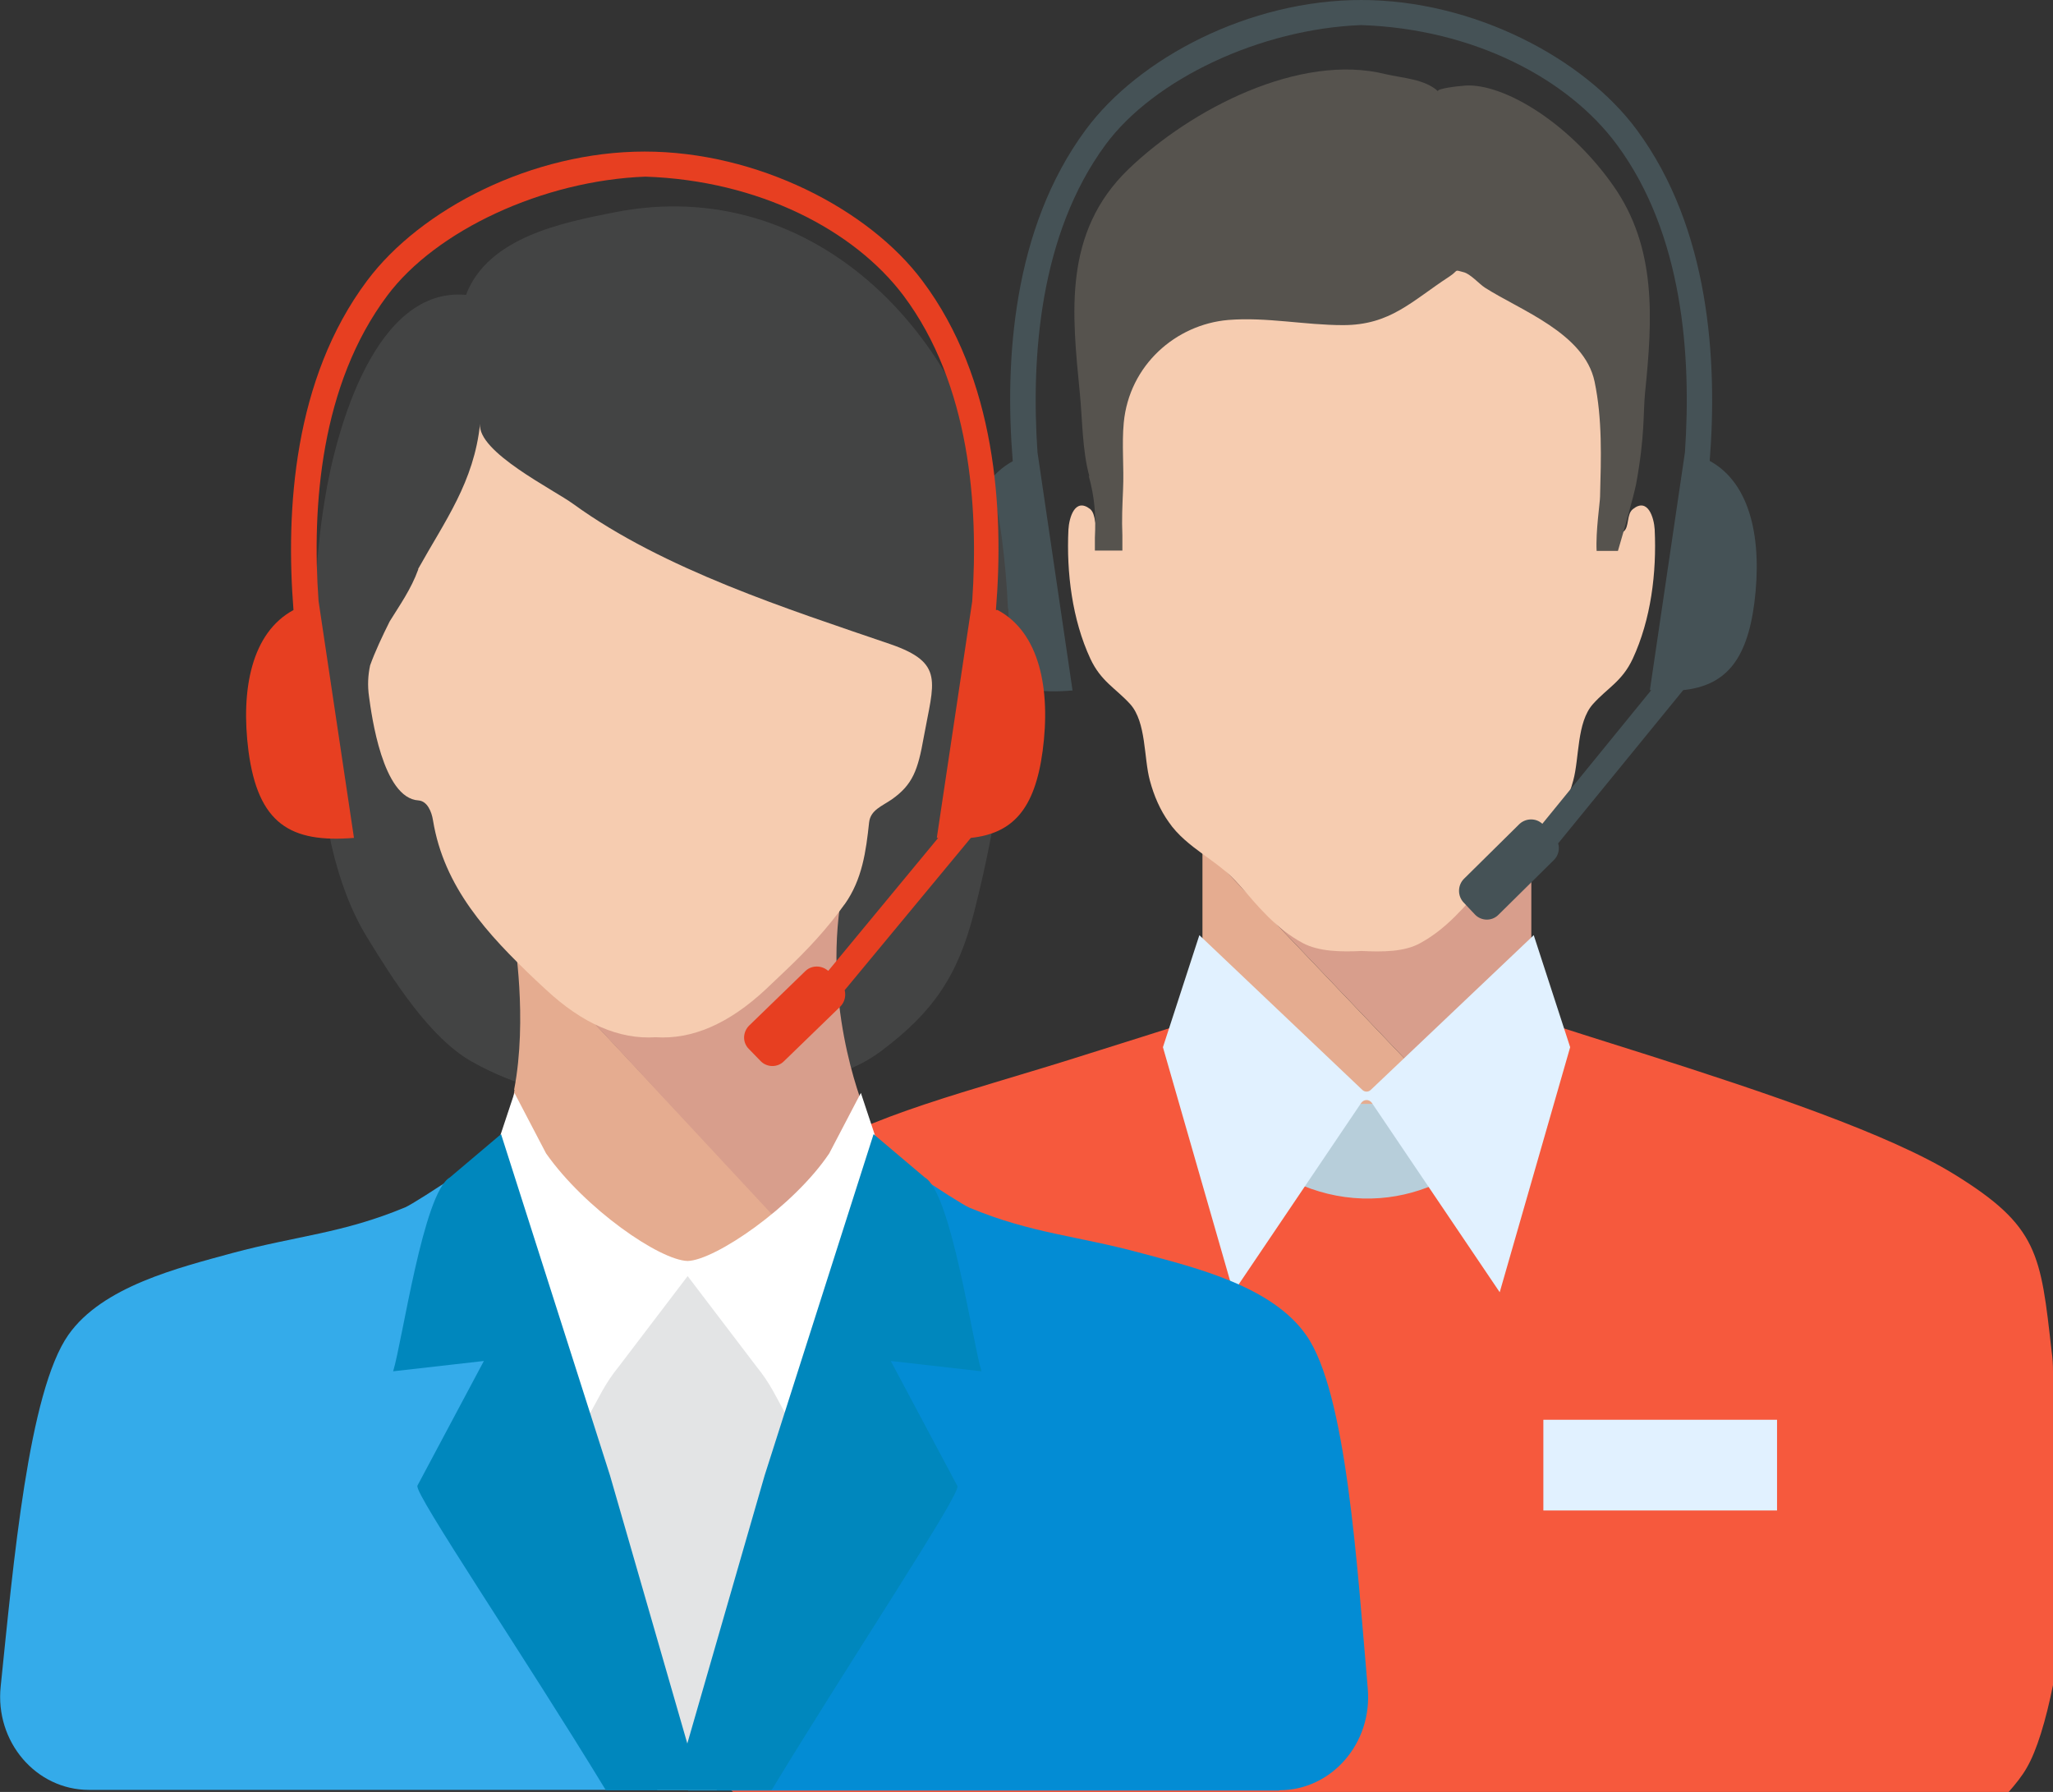
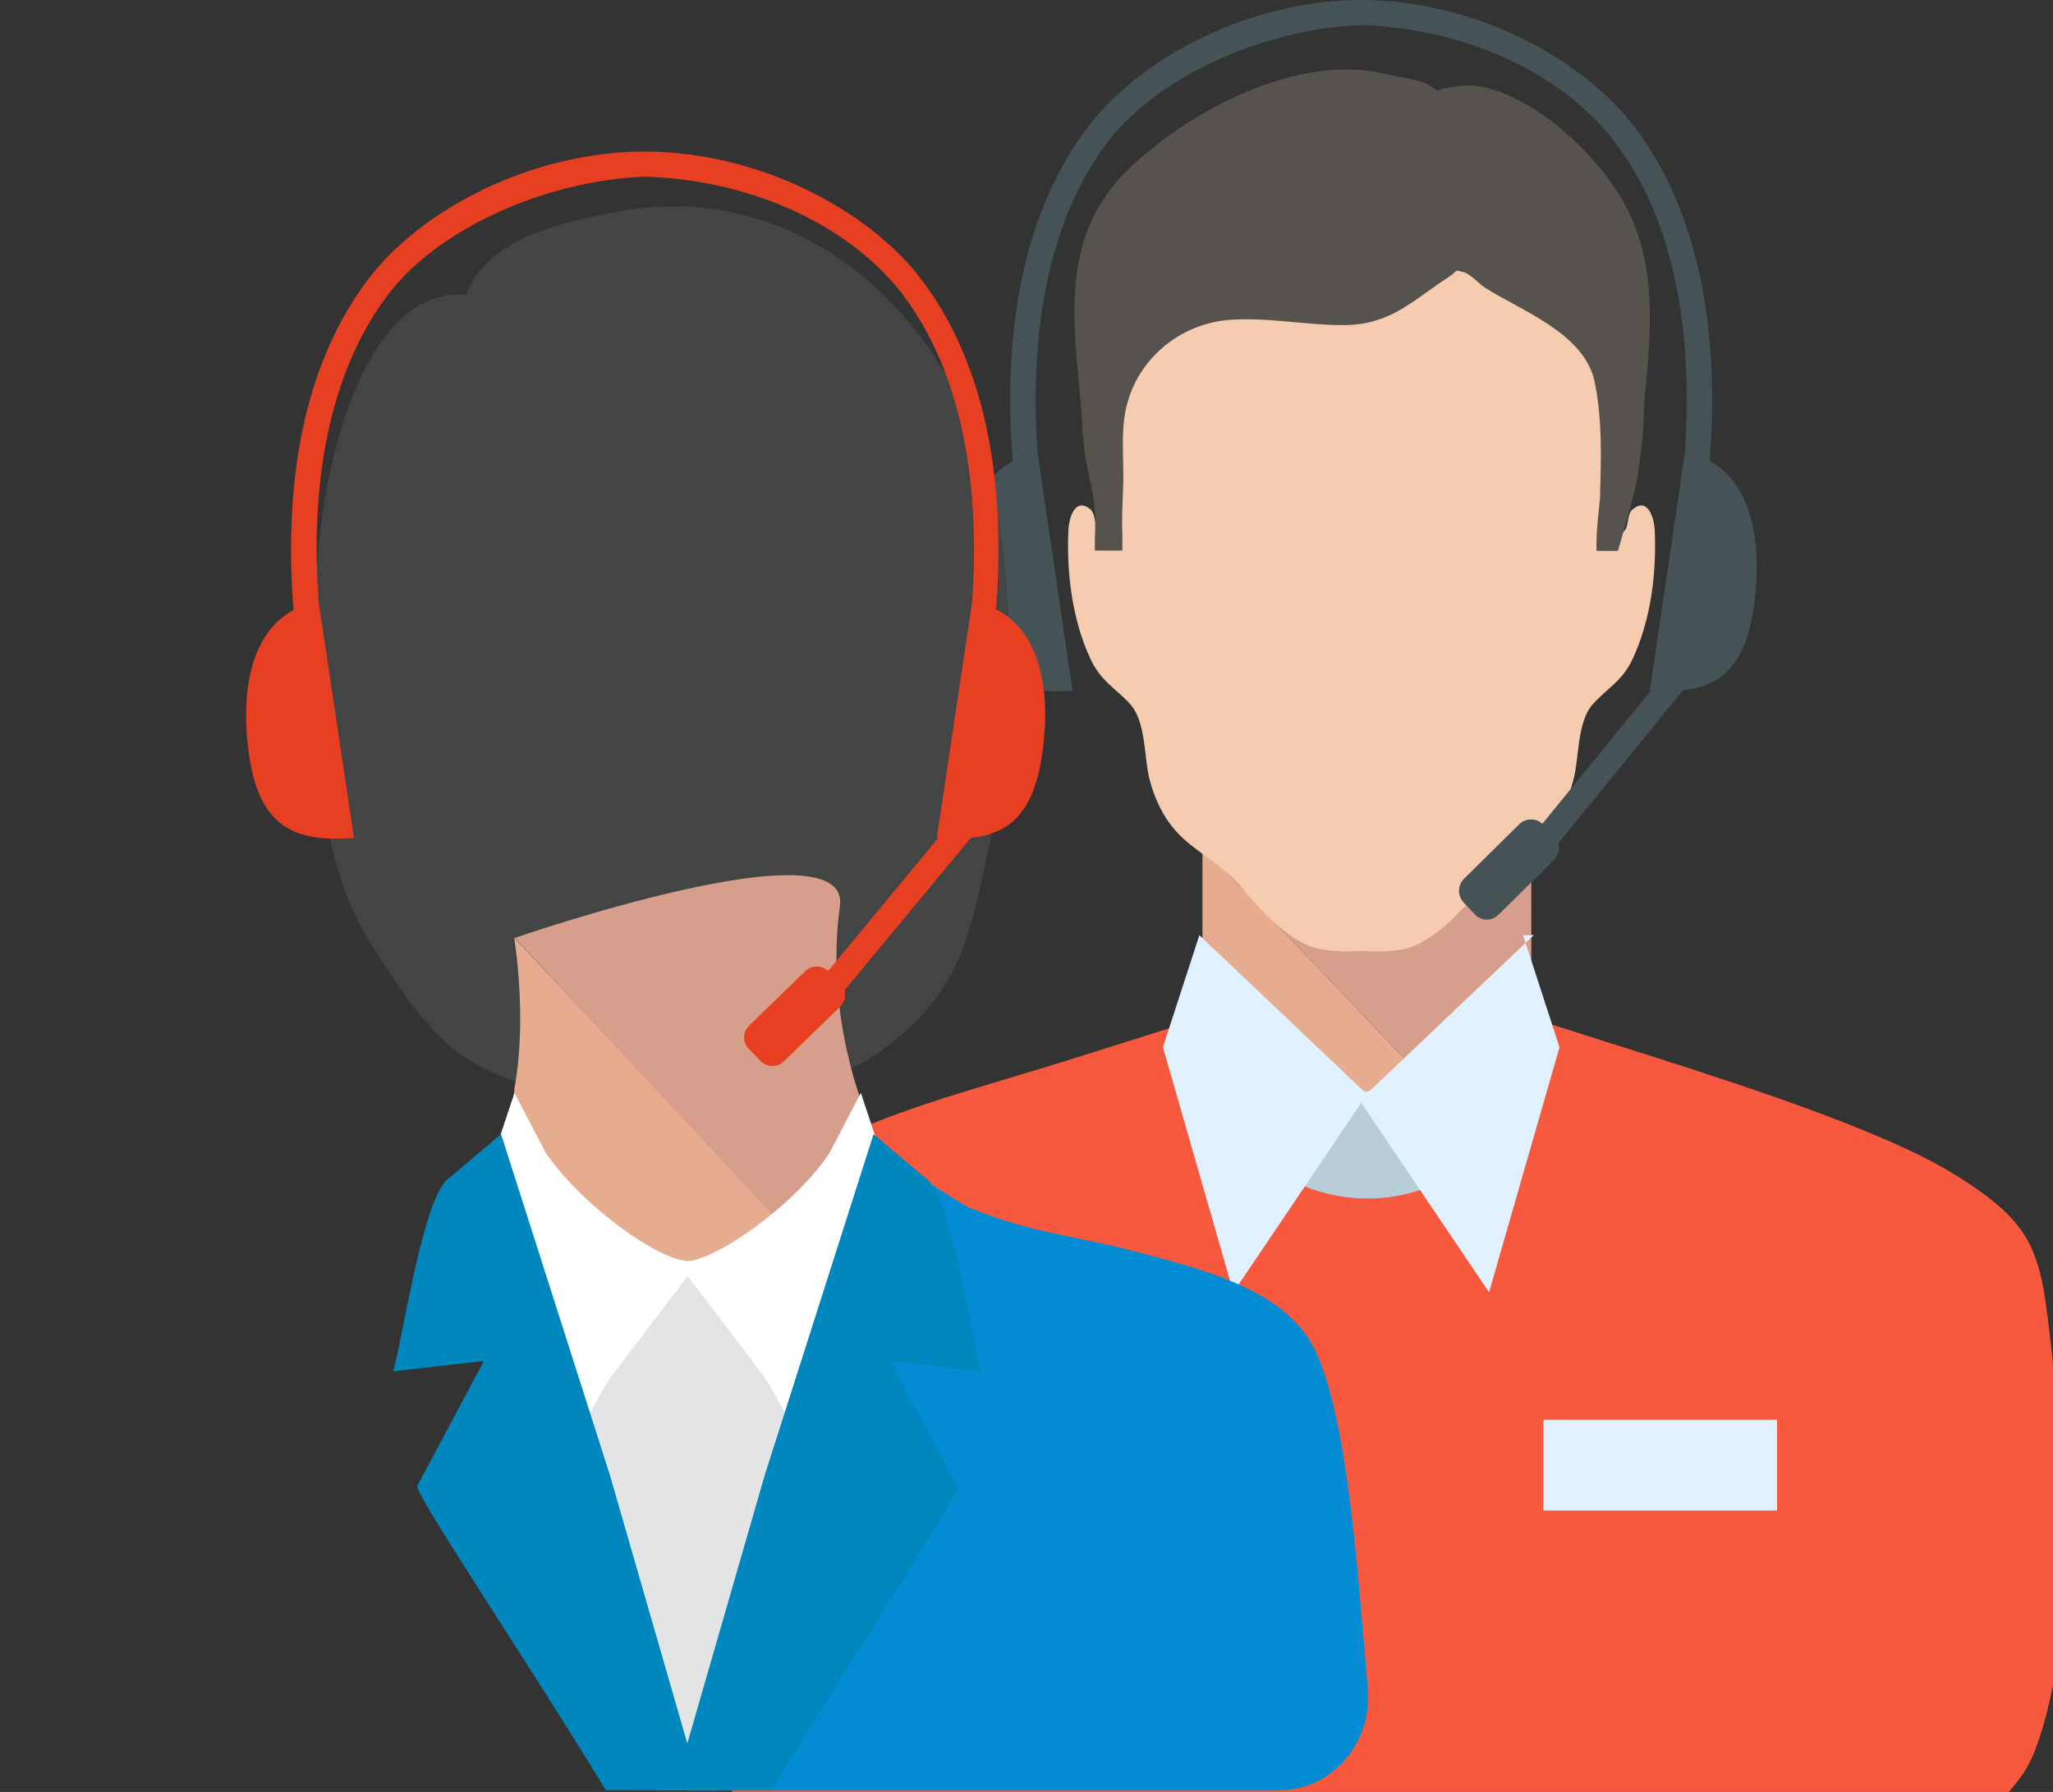
<svg xmlns="http://www.w3.org/2000/svg" id="Layer_2" viewBox="0 0 59.74 52.14">
  <rect x="0" y="0" width="59.74" height="52.14" fill="#333333" stroke="none" />
  <defs>
    <style>.cls-1{fill:#f6593d;}.cls-2{fill:#038cd4;}.cls-3{fill:#0087bd;}.cls-4{fill:#f6ccb0;}.cls-5{fill:#e3e4e5;}.cls-6{fill:#fff;}.cls-7{fill:#e73f21;}.cls-8{fill:#e5ac90;}.cls-9{fill:#b7ceda;}.cls-10{fill:#d89e8c;}.cls-11{fill:#e1f1ff;}.cls-12{fill:#434444;}.cls-13{fill:#34abea;}.cls-14{fill:#455256;}.cls-15{fill:#2b2924;}.cls-16{fill:#56534e;}</style>
  </defs>
  <g id="_">
    <g id="_-2">
      <g>
        <g>
          <g>
            <g>
              <g>
                <polygon class="cls-8" points="34.99 28.78 40.2 33.82 41.86 31.84 34.99 24.63 34.99 28.78" />
                <polygon class="cls-10" points="44.56 23.53 34.99 24.13 34.99 24.63 41.86 31.84 44.56 28.63 44.56 23.53" />
              </g>
              <path class="cls-4" d="M48.15,15.41c-.02-.35-.2-.94-.63-.6-.2,.15-.1,.53-.28,.66-.44,.31-.49-.38-.52-.69-.11-1.16,.38-2.28,.25-3.42-.18-1.59-1.6-2.67-2.93-3.21-1.32-.53-3.06-.53-4.42-.03-1.35-.5-3.1-.5-4.42,.03-1.33,.54-2.74,1.62-2.93,3.21-.13,1.14,.36,2.26,.25,3.42-.03,.31-.07,1-.52,.69-.18-.13-.09-.5-.28-.66-.44-.34-.61,.25-.63,.6-.06,1.25,.11,2.62,.64,3.76,.31,.66,.73,.85,1.16,1.32,.47,.53,.39,1.56,.57,2.22,.12,.45,.3,.86,.55,1.21,.52,.76,1.44,1.12,2.04,1.81,.56,.65,1.08,1.29,1.86,1.71,.47,.25,1.12,.26,1.71,.23,.6,.03,1.25,.03,1.71-.23,.77-.42,1.29-1.06,1.86-1.71,.6-.69,1.51-1.05,2.04-1.81,.25-.36,.43-.76,.55-1.21,.18-.66,.1-1.69,.57-2.22,.43-.48,.85-.66,1.16-1.32,.53-1.14,.7-2.5,.64-3.76Z" />
              <path class="cls-16" d="M31.68,13.84c.18,.66,.21,1.15,.18,1.81,0,.09,0,.22,0,.37h.8c0-.18,0-.34,0-.44-.02-.48,0-.86,.02-1.34,.03-.64-.04-1.3,.02-1.94,.16-1.68,1.52-2.86,3.04-2.99,1.11-.09,2.23,.15,3.34,.15,1.38,0,2-.7,3.09-1.41,.29-.19,.12-.21,.42-.13,.2,.05,.45,.34,.62,.45,1.03,.66,2.89,1.32,3.19,2.73,.23,1.1,.19,2.23,.16,3.35,0,.16-.13,1.01-.1,1.58h.62c.2-.68,.46-1.6,.53-1.95,.26-1.42,.2-2.05,.26-2.66,.22-2.15,.34-4.21-.92-6.01-1.35-1.93-3.34-3.06-4.41-2.91-.06,0-.78,.08-.69,.16-.38-.36-1.05-.39-1.52-.5-2.5-.63-5.67,1.01-7.49,2.76-1.92,1.85-1.64,4.22-1.42,6.5,.08,.8,.07,1.68,.28,2.44Z" />
            </g>
            <g>
              <path class="cls-9" d="M34.99,37.6c-.03-.37,4.59-5.48,4.59-5.48h.59l4.39,5.16-4.59,12.91-4.98-12.59Z" />
              <path class="cls-1" d="M21.33,52.14H58.45c.2-.23,.39-.46,.53-.71,.29-.5,.55-1.36,.76-2.4v-9.11c0-.2-.01-.4-.04-.6-.32-2.83-.38-3.64-2.83-5.15-1.91-1.18-5.52-2.39-8.94-3.48-1.27-.4-2.28-.72-2.65-.84-.11-.03-.16-.05-.16-.05-.35,2.76-2.47,4.87-4.96,5.06-2.76,.21-5.35-1.98-5.76-5.06,0,0-.06,.02-.16,.05-.38,.12-1.38,.44-2.66,.84-3.42,1.09-6.21,1.71-8.41,3.12-3.96,2.55-3.17,3.7-3.44,5.58-.05,.33-.08,.67-.08,1.01v8.94c.23,.94,.53,1.69,.9,2.08,.24,.25,.5,.48,.77,.71Z" />
-               <path class="cls-11" d="M44.63,27.21l-4.74,4.5c-.07,.07-.18,.07-.25,0l-4.74-4.5-1.06,3.26,2.05,7.13,3.72-5.51c.08-.11,.23-.11,.31,0l3.72,5.51,2.05-7.13-1.06-3.26Z" />
+               <path class="cls-11" d="M44.63,27.21l-4.74,4.5c-.07,.07-.18,.07-.25,0l-4.74-4.5-1.06,3.26,2.05,7.13,3.72-5.51l3.72,5.51,2.05-7.13-1.06-3.26Z" />
            </g>
          </g>
          <path class="cls-14" d="M49.75,13.42c.23-2.93,0-6.77-2.12-9.64-1.55-2.1-4.77-3.78-8.02-3.78s-6.47,1.68-8.02,3.78c-2.12,2.87-2.36,6.71-2.12,9.64-1.21,.66-1.53,2.32-1.3,4.13,.28,2.13,1.21,2.7,3.04,2.54l-1.02-6.93h0c-.19-2.78,.06-6.34,1.98-8.95,1.41-1.91,4.51-3.37,7.44-3.48,3.28,.11,6.03,1.57,7.44,3.48,1.93,2.61,2.17,6.16,1.98,8.95h0l-1.02,6.92h.04l-3.17,3.89c-.18-.17-.47-.17-.66,0l-1.62,1.6c-.19,.19-.19,.5-.01,.69l.33,.35c.18,.19,.49,.2,.68,.01l1.62-1.6c.13-.13,.17-.32,.12-.48l3.64-4.46c1.2-.13,1.85-.83,2.07-2.54,.23-1.81-.09-3.47-1.3-4.13Z" />
        </g>
        <rect class="cls-11" x="44.91" y="41.31" width="6.8" height="2.64" />
      </g>
      <g id="_-3">
        <g>
          <g>
            <path class="cls-15" d="M12.78,9.64c.13-.15,.26-.29,.39-.42-.13,.13-.26,.28-.39,.42Z" />
            <path class="cls-12" d="M29.33,17.7c-.03-.68-.09-1.37-.18-2.06-.75-5.76-5.42-10.63-11.28-9.46-1.46,.29-3.67,.71-4.31,2.4-2.62-.24-3.77,3.85-4.11,5.96-.07,.43-.13,.86-.17,1.29-.21,2-.11,4.02,0,6.03,.1,1.8,.45,3.86,1.4,5.41,.74,1.21,1.82,2.93,3.05,3.62,2.52,1.42,5.27,1.28,8,.84,1.35-.22,2.76-.27,3.94-1.17,1.46-1.1,2.2-2.15,2.67-4,.74-2.88,1.15-5.86,1-8.85Z" />
          </g>
          <g>
            <g>
              <path class="cls-8" d="M14.97,31.71c-.4,2.07,4.69,6.02,4.69,6.02l3.39-1.82-8.09-8.63s.4,2.36,0,4.43Z" />
              <path class="cls-10" d="M24.44,26.37c.35-2.48-9.46,.92-9.46,.92l8.52,9.16,1.7-4.05s-1.21-2.78-.76-6.03Z" />
            </g>
-             <path class="cls-4" d="M24.58,26.31c.51-.72,.62-1.54,.71-2.38,.04-.36,.37-.47,.66-.67,.61-.43,.76-.85,.93-1.81,.29-1.61,.62-2.16-.98-2.71-2.95-1.01-6.59-2.17-9.21-4.07-.57-.42-2.81-1.52-2.72-2.34-.18,1.7-1.02,2.82-1.8,4.22v.02c-.21,.58-.54,1.04-.83,1.51-.22,.44-.43,.89-.57,1.28-.06,.28-.08,.58-.03,.92,.07,.51,.39,2.95,1.44,3.01,.25,.02,.38,.32,.42,.58,.32,1.95,1.58,3.31,2.99,4.65,.09,.09,.19,.17,.28,.26,1.08,1.01,2.15,1.47,3.21,1.4,1.06,.07,2.13-.39,3.21-1.4,.2-.19,.4-.38,.6-.57,.61-.58,1.19-1.2,1.68-1.89Z" />
          </g>
        </g>
        <g>
          <g>
-             <path class="cls-13" d="M20.04,52.09v-1.19s-.03,.07-.04,.1c-.4-1.36-.8-2.73-1.19-4.09-1.35-4.63-2.71-9.26-4.05-13.89,.06,.2-2.66,1.98-2.97,2.11-1.83,.76-3.13,.82-5.03,1.33-1.57,.43-3.78,.97-4.77,2.38-1.16,1.65-1.6,6.65-1.97,10.23-.17,1.61,1.03,3.01,2.57,3.01H20.04Z" />
            <path class="cls-2" d="M37.23,52.09c1.52,0,2.71-1.37,2.57-2.96-.31-3.58-.62-8.62-1.79-10.28-.99-1.42-3.2-1.96-4.77-2.38-1.9-.52-3.2-.57-5.03-1.33-.31-.13-3.03-1.91-2.97-2.11-1.35,4.63-2.7,9.26-4.05,13.89-.39,1.33-.78,2.66-1.17,3.99v1.19h17.2Z" />
          </g>
          <path class="cls-5" d="M17.82,47.1l-.18,.85s0,.08,0,.11l1.49,4.03h1.72l1.49-4.03s.02-.07,0-.11l-.18-.85,2.33-5.77c.1-.24,.06-.51-.09-.72-1-1.38-2.49-2.84-4.15-3.4-.09-.14-.21-.27-.35-.17-.06,.04-.11,.1-.15,.15-1.69,.55-3.19,2.03-4.2,3.42-.15,.21-.18,.48-.09,.72l2.33,5.77Z" />
          <path class="cls-6" d="M26.2,35.26l-1.15-3.46-.92,1.76c-1.04,1.55-3.32,3.11-4.12,3.13-.81-.02-2.98-1.51-4.12-3.13l-.92-1.76-1.15,3.46s-.02,.1,0,.15l2.1,7.15c.06,.2,.32,1.27,.43,.07l1.17-2.15c.14-.25,.3-.49,.48-.71l2.01-2.64,2.01,2.64c.18,.22,.34,.46,.48,.71l1.17,2.15c.12,1.19,.37,.13,.43-.07l2.1-7.15c.01-.05,.01-.1,0-.15Z" />
          <path class="cls-3" d="M12.15,43.24c-.11,.2,3.12,4.97,5.48,8.85h4.82c2.37-3.9,5.52-8.64,5.41-8.85l-1.94-3.64,2.64,.3c-.27-.88-.88-5.2-1.65-5.64l-1.49-1.26-3.17,9.93-2.25,7.8-2.25-7.8-3.17-9.93-1.49,1.26c-.77,.44-1.38,4.76-1.65,5.64l2.64-.3-1.94,3.64Z" />
        </g>
        <path class="cls-7" d="M28.98,17.75c.24-2.91,0-6.73-2.14-9.58-1.56-2.09-4.81-3.76-8.08-3.76s-6.52,1.67-8.08,3.76c-2.14,2.86-2.37,6.67-2.14,9.58-1.22,.66-1.54,2.31-1.31,4.1,.28,2.12,1.22,2.68,3.07,2.53l-1.03-6.89h0c-.2-2.77,.06-6.3,2-8.89,1.42-1.9,4.54-3.35,7.51-3.46,3.31,.11,6.08,1.56,7.51,3.46,1.94,2.59,2.19,6.13,2,8.9h0l-1.03,6.88s.03,0,.04,0l-3.2,3.87c-.19-.17-.48-.17-.66,0l-1.64,1.59c-.19,.19-.2,.49-.01,.68l.34,.35c.18,.19,.49,.2,.68,.01l1.64-1.59c.13-.13,.17-.31,.13-.48l3.67-4.43c1.21-.13,1.86-.82,2.09-2.53,.24-1.8-.09-3.45-1.31-4.1Z" />
      </g>
    </g>
  </g>
</svg>